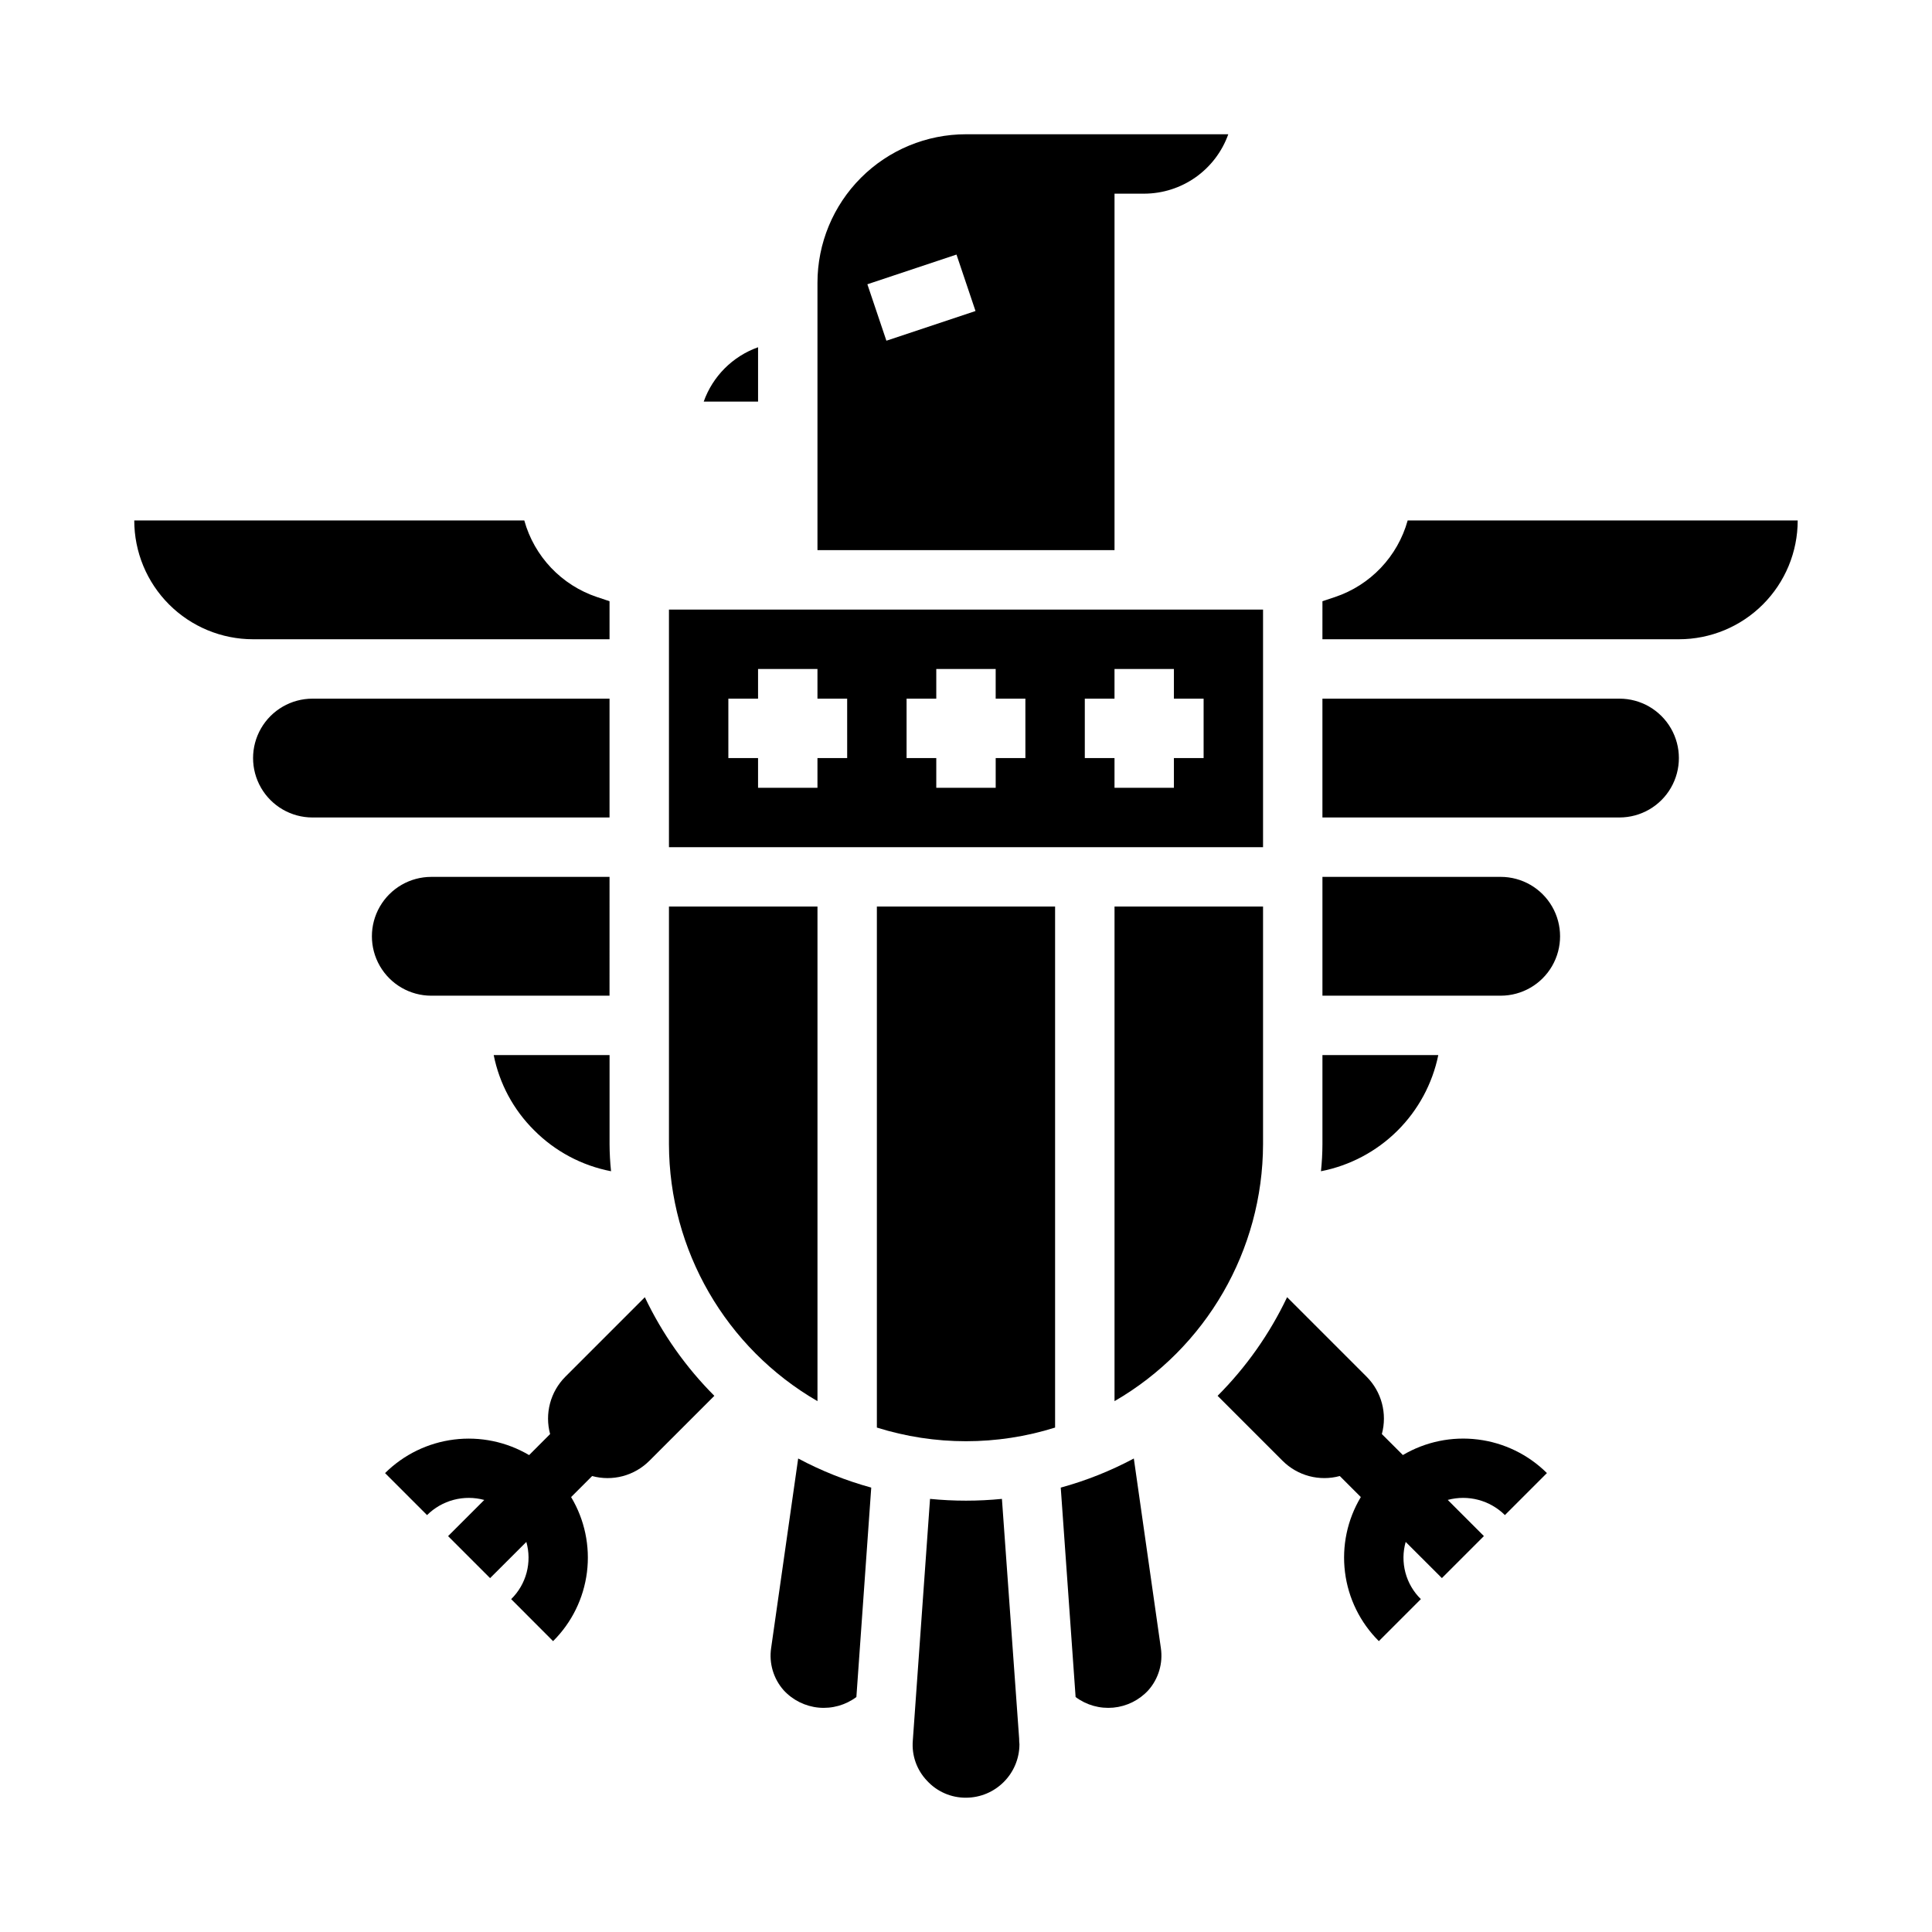
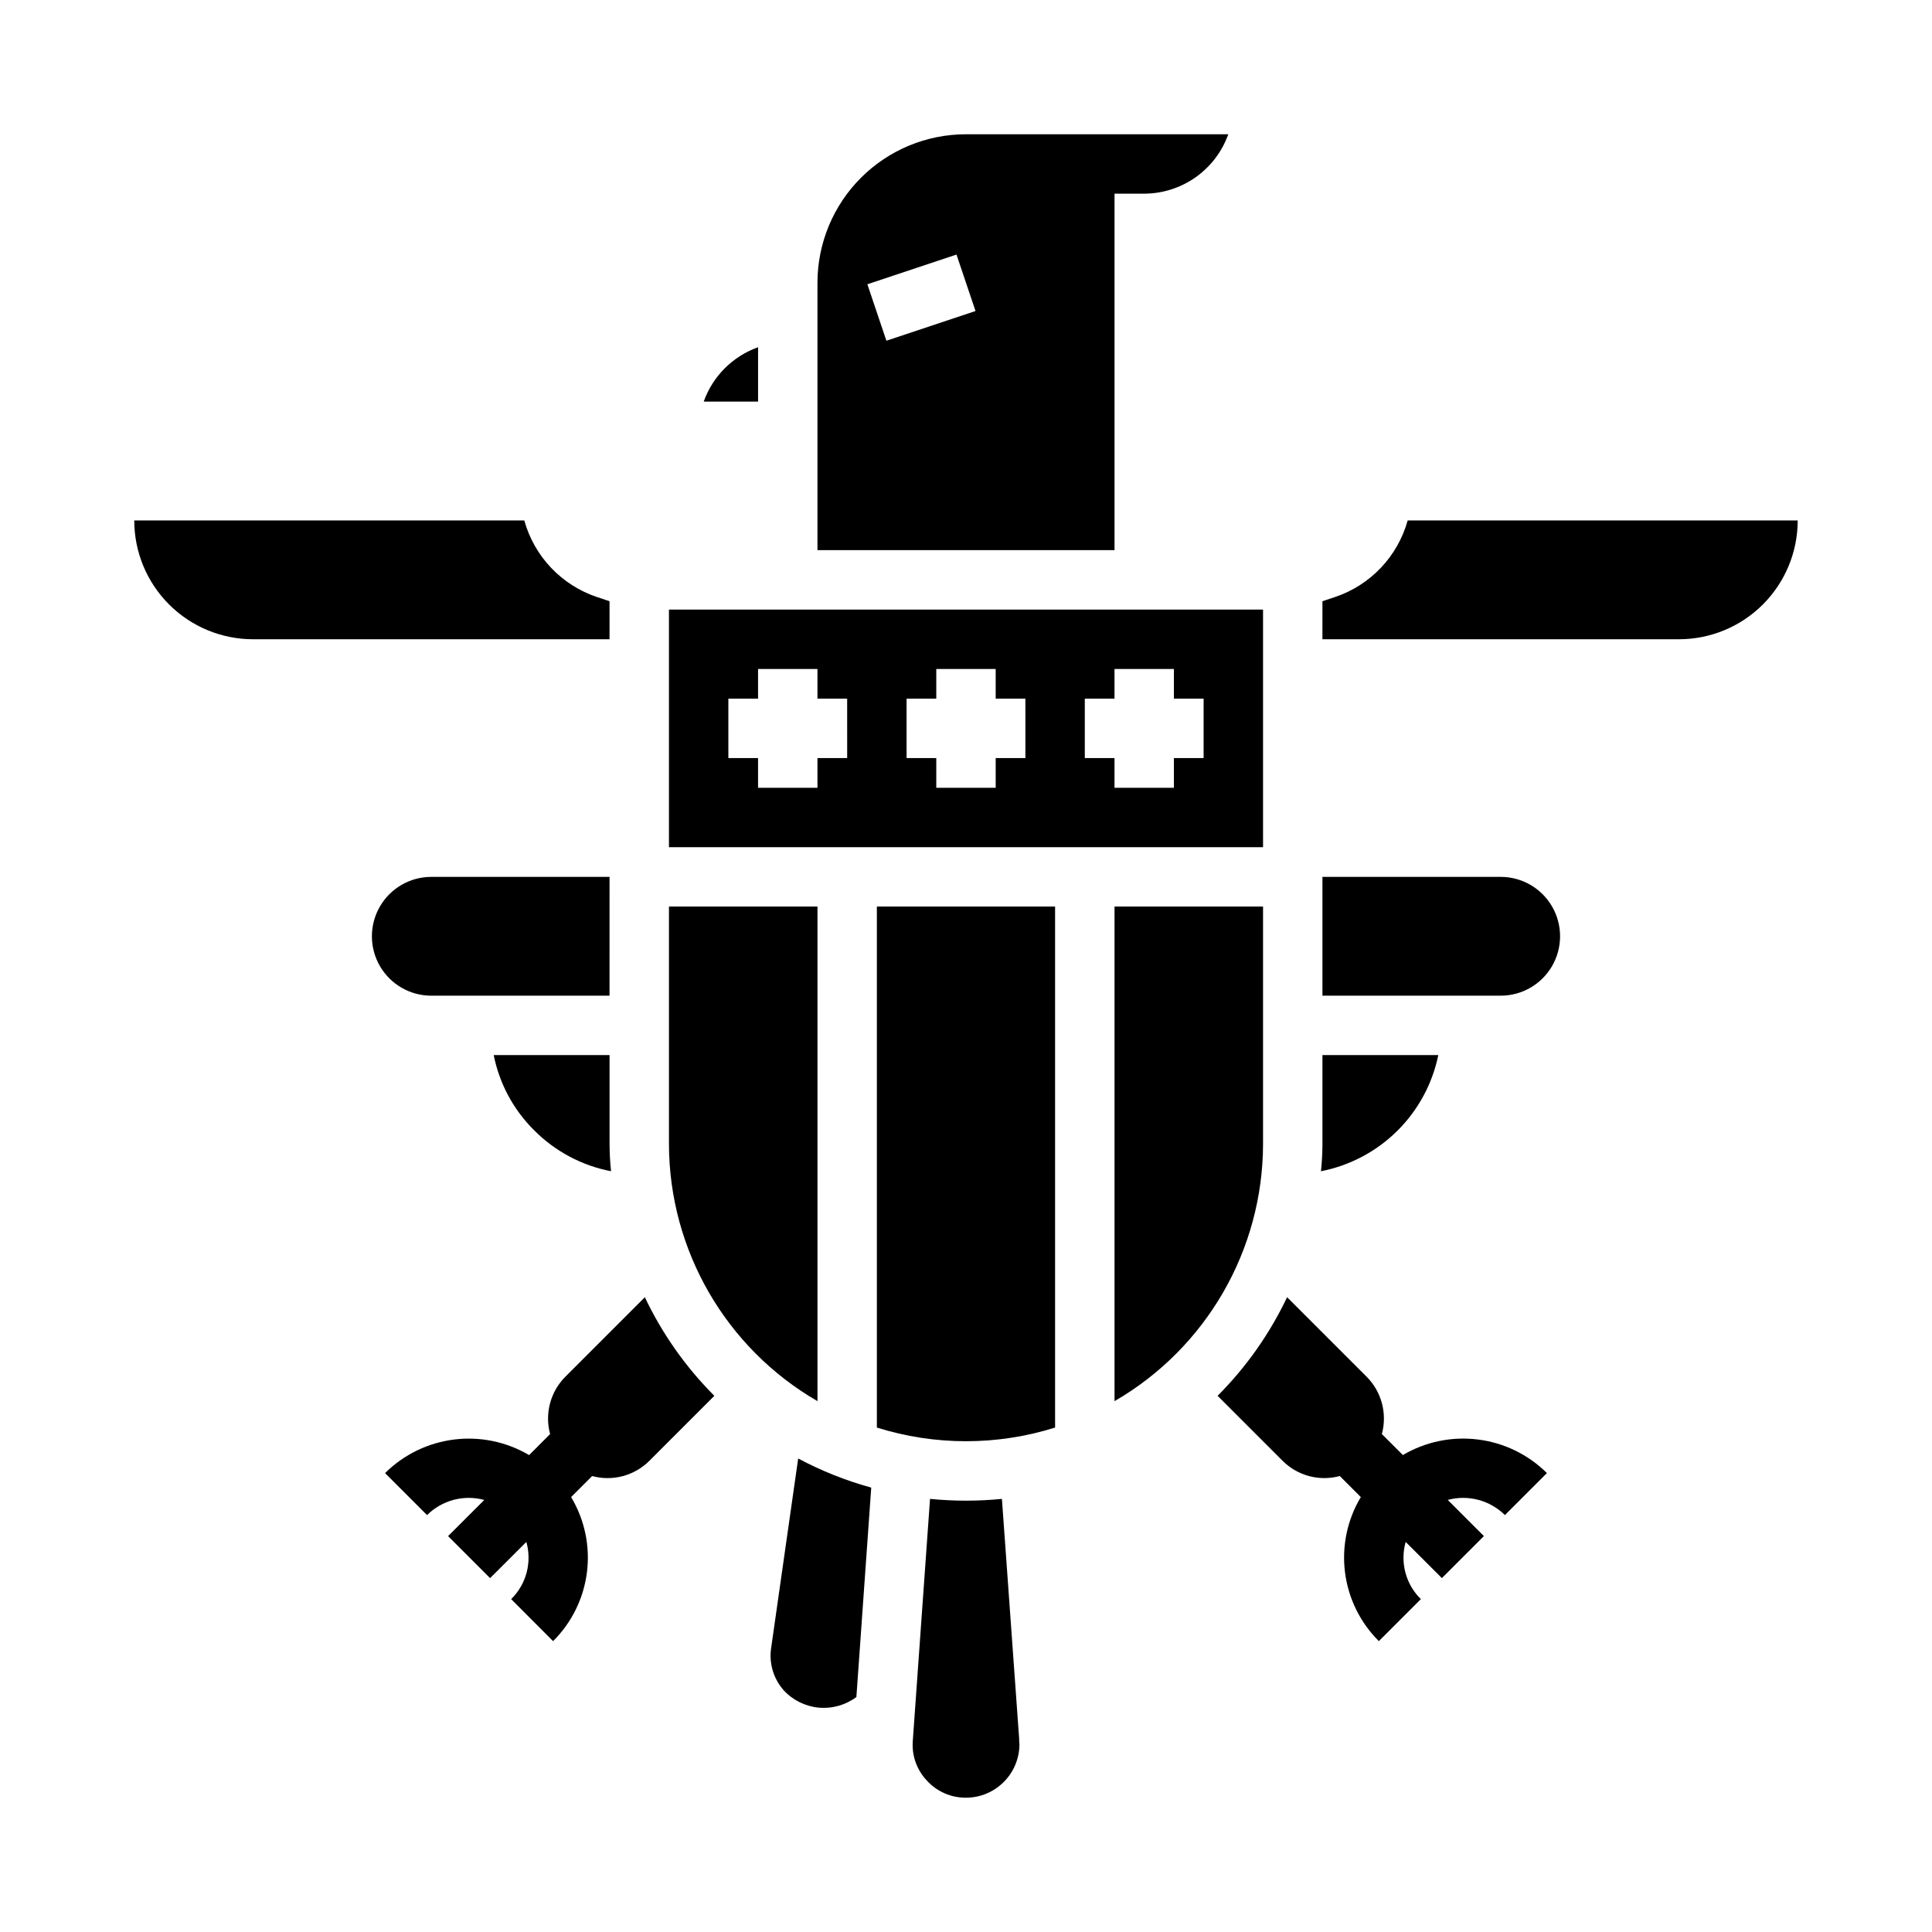
<svg xmlns="http://www.w3.org/2000/svg" fill="#000000" width="800px" height="800px" version="1.1" viewBox="144 144 512 512">
  <g>
    <path d="m305.54 423.61h-30.703c1.508 7.559 5.234 14.492 10.707 19.918 5.551 5.59 12.656 9.375 20.391 10.863-0.254-2.379-0.383-4.769-0.395-7.164z" />
    <path d="m330.49 250.43h14.406v-14.406c-6.723 2.394-12.012 7.684-14.406 14.406z" />
    <path d="m478.72 305.54h-157.44v62.977h157.44zm-110.21 39.359h-7.875v7.871h-15.742v-7.871h-7.871v-15.746h7.871v-7.871h15.742v7.871h7.871zm47.23 0h-7.871v7.871h-15.746v-7.871h-7.871v-15.746h7.871v-7.871h15.742v7.871h7.871zm47.23 0h-7.871v7.871h-15.742v-7.871h-7.871v-15.746h7.871v-7.871h15.742v7.871h7.871z" />
-     <path d="m226.81 360.64h78.723v-31.488h-78.723c-5.625 0-10.82 3.004-13.633 7.875-2.812 4.871-2.812 10.871 0 15.742s8.008 7.871 13.633 7.871z" />
    <path d="m282.94 281.92h-103.36c0 8.352 3.316 16.359 9.223 22.266s13.914 9.223 22.266 9.223h94.465v-10.078l-3.305-1.102h-0.004c-9.402-3.144-16.633-10.754-19.285-20.309z" />
    <path d="m423.61 384.25h-47.23v138.07c15.375 4.828 31.859 4.828 47.23 0z" />
    <path d="m494.46 376.38v31.488h47.234c5.625 0 10.82-3 13.633-7.871s2.812-10.875 0-15.746-8.008-7.871-13.633-7.871z" />
    <path d="m258.3 407.87h47.23l0.004-31.488h-47.234c-5.625 0-10.82 3-13.633 7.871s-2.812 10.875 0 15.746 8.008 7.871 13.633 7.871z" />
-     <path d="m573.18 329.15h-78.723v31.488h78.723c5.625 0 10.82-3 13.633-7.871s2.812-10.871 0-15.742c-2.812-4.871-8.008-7.875-13.633-7.875z" />
    <path d="m409.52 541.22c-6.336 0.629-12.715 0.629-19.051 0l-4.566 64.078c-0.32 3.922 1.055 7.789 3.781 10.629 2.648 2.883 6.394 4.512 10.312 4.484 7.816-0.02 14.148-6.352 14.168-14.168-0.059-0.496-0.086-0.996-0.078-1.496z" />
    <path d="m478.72 384.25h-39.359v131.07c24.305-14.074 39.293-40.008 39.359-68.094z" />
    <path d="m494.46 423.61v23.617c-0.008 2.394-0.141 4.785-0.391 7.164 7.641-1.488 14.672-5.207 20.207-10.684 5.531-5.477 9.32-12.469 10.887-20.098z" />
    <path d="m517.05 281.92c-2.652 9.555-9.883 17.164-19.285 20.309l-3.305 1.102-0.004 10.078h94.465c8.352 0 16.363-3.316 22.266-9.223 5.906-5.906 9.223-13.914 9.223-22.266z" />
-     <path d="m451.64 580.74-7.164-50.223c-6.148 3.285-12.645 5.871-19.367 7.715l3.938 55.496v0.004c2.867 2.141 6.426 3.141 9.992 2.809 3.562-0.336 6.875-1.98 9.293-4.621 2.699-3.055 3.906-7.144 3.309-11.18z" />
    <path d="m370.95 593.73 3.938-55.496v-0.004c-6.723-1.844-13.219-4.43-19.363-7.715l-7.164 50.223c-0.602 4.035 0.609 8.125 3.305 11.18 2.418 2.641 5.731 4.285 9.293 4.621 3.566 0.332 7.125-0.668 9.992-2.809z" />
    <path d="m360.64 515.32v-131.07h-39.359v62.977c0.066 28.086 15.059 54.02 39.359 68.094z" />
    <path d="m293.8 508.87c-3.949 3.977-5.481 9.762-4.016 15.172l-5.566 5.574h0.004c-5.996-3.539-12.996-4.988-19.906-4.125-6.906 0.863-13.332 3.988-18.273 8.895l11.133 11.133-0.004-0.004c1.953-1.941 4.383-3.336 7.043-4.039s5.461-0.695 8.121 0.027l-9.59 9.582 11.133 11.133 9.609-9.594c0.754 2.656 0.777 5.465 0.07 8.133-0.707 2.668-2.121 5.098-4.094 7.027l11.109 11.133c4.949-4.914 8.109-11.344 8.977-18.266 0.863-6.922-0.613-13.934-4.199-19.914l5.574-5.574c2.652 0.723 5.453 0.73 8.109 0.027 2.66-0.707 5.086-2.102 7.035-4.043l17.238-17.238h0.004c-7.586-7.598-13.816-16.438-18.422-26.133z" />
    <path d="m542.82 545.51 11.133-11.133v0.004c-4.941-4.906-11.367-8.035-18.277-8.898-6.906-0.867-13.906 0.582-19.902 4.117l-5.566-5.562c1.465-5.41-0.062-11.195-4.016-15.172l-21.098-21.098v0.004c-4.606 9.695-10.836 18.535-18.418 26.133l17.238 17.238c1.949 1.941 4.375 3.336 7.035 4.043 2.66 0.703 5.457 0.695 8.109-0.027l5.574 5.574c-3.586 5.981-5.062 12.992-4.195 19.914 0.863 6.922 4.023 13.352 8.973 18.266l11.133-11.133c-1.973-1.93-3.387-4.359-4.094-7.027-0.707-2.668-0.684-5.477 0.07-8.133l9.598 9.59 11.133-11.133-9.59-9.59v0.004c5.41-1.453 11.184 0.078 15.16 4.019z" />
    <path d="m400 179.58c-10.441 0-20.453 4.148-27.832 11.527-7.383 7.383-11.531 17.395-11.531 27.832v70.848h78.723v-94.465h7.871c4.883-0.012 9.641-1.531 13.629-4.348 3.984-2.82 7.008-6.797 8.648-11.395zm-21.098 54.711-5.039-14.957 23.617-7.871 5.039 14.957z" />
  </g>
</svg>